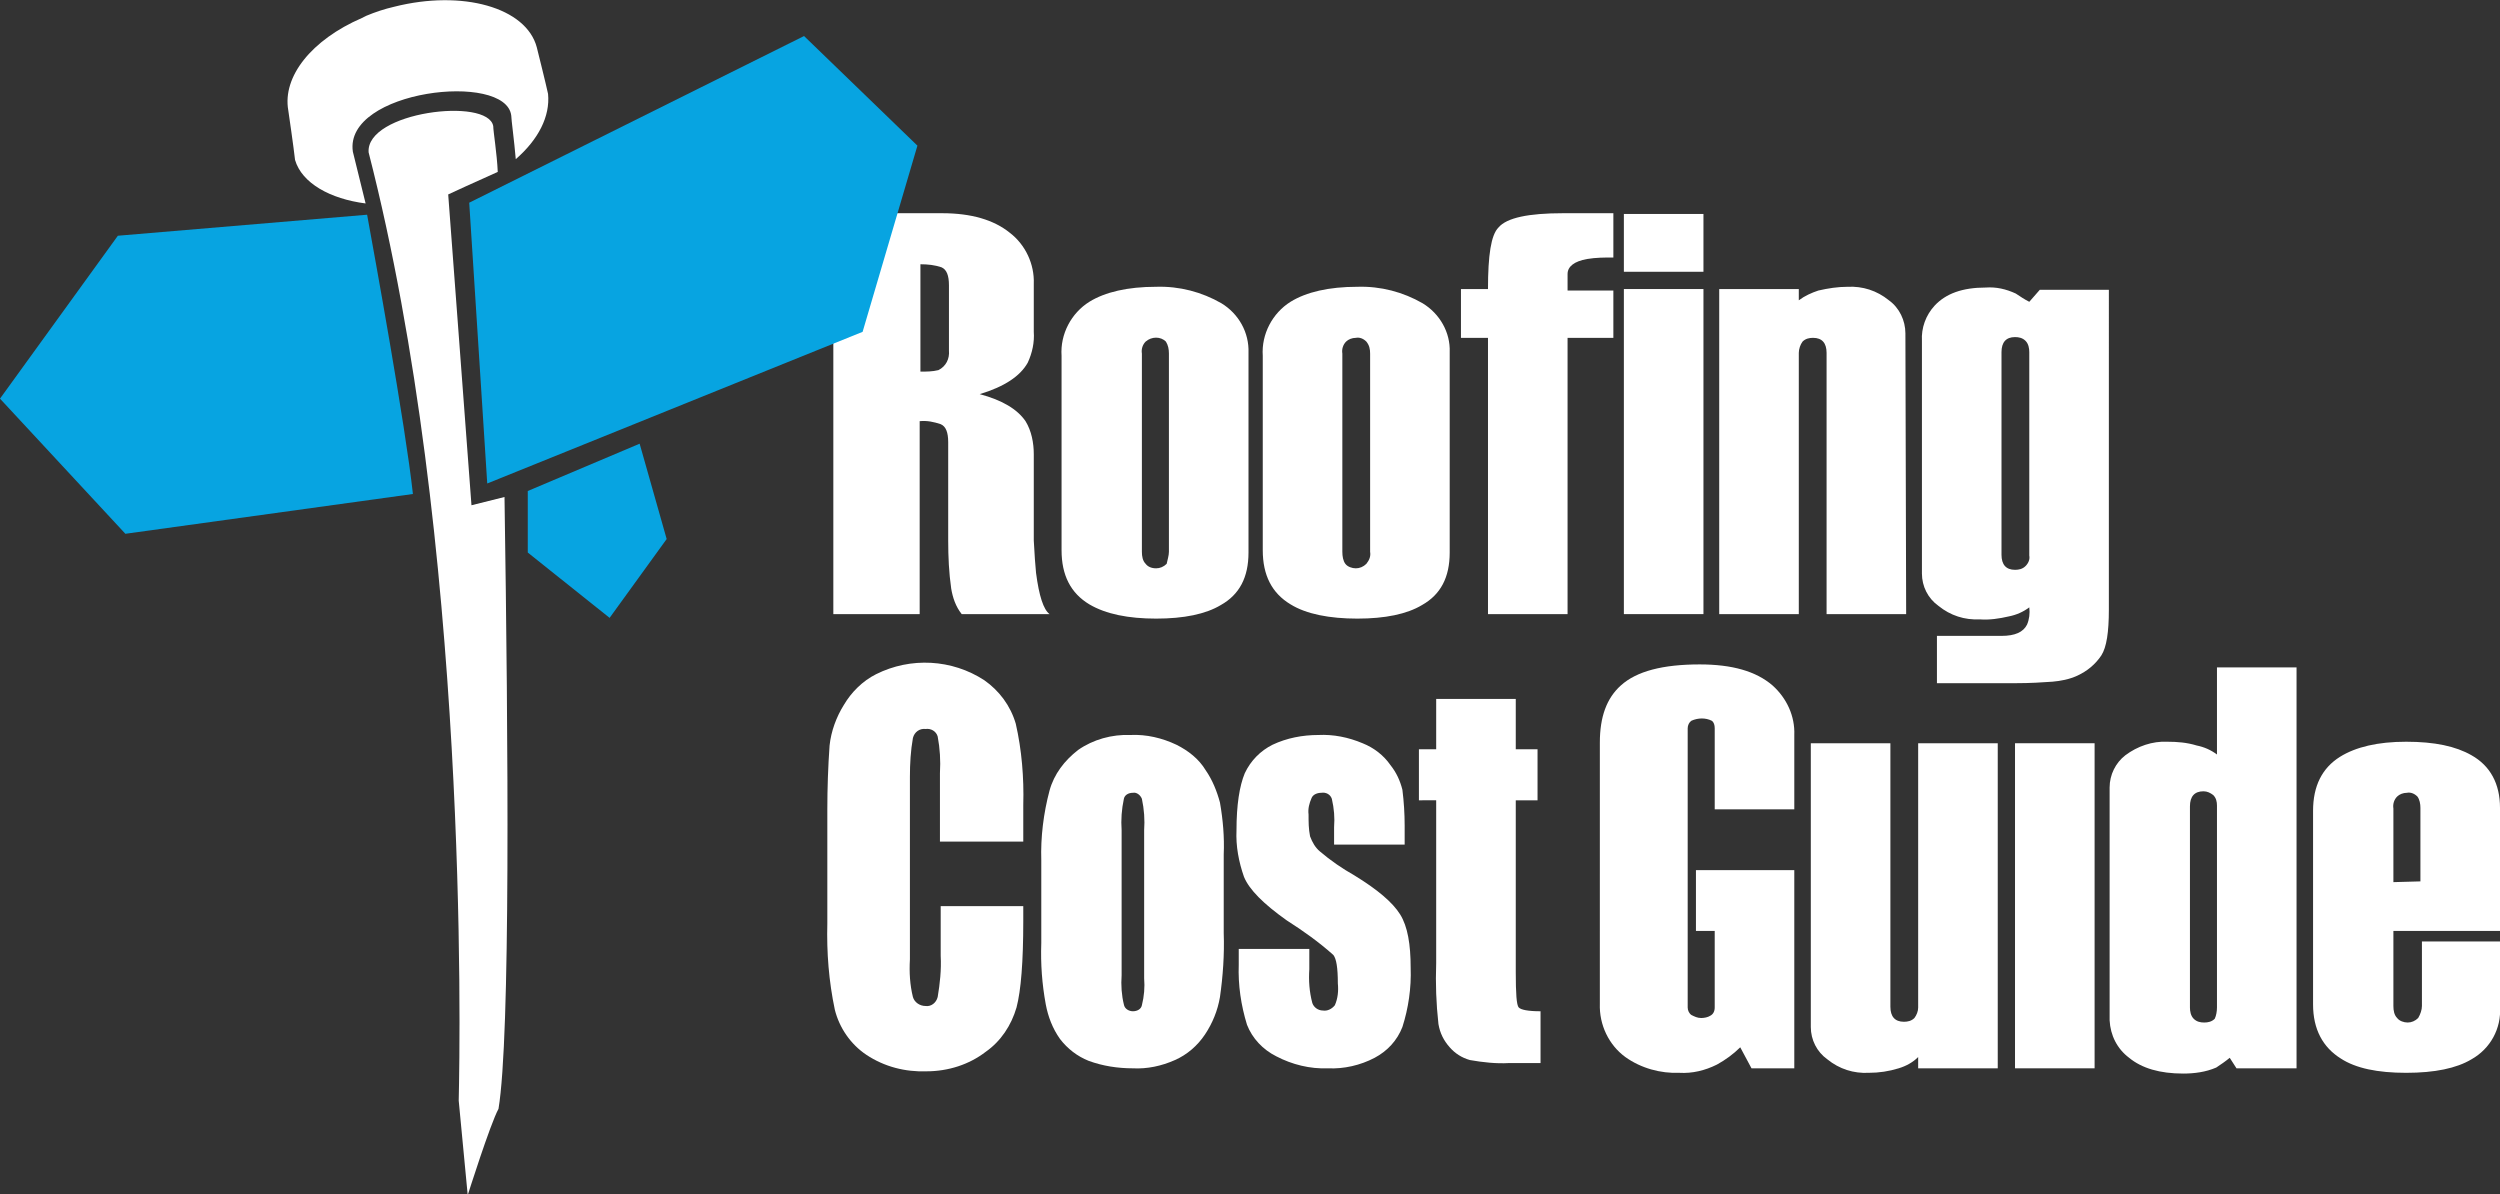
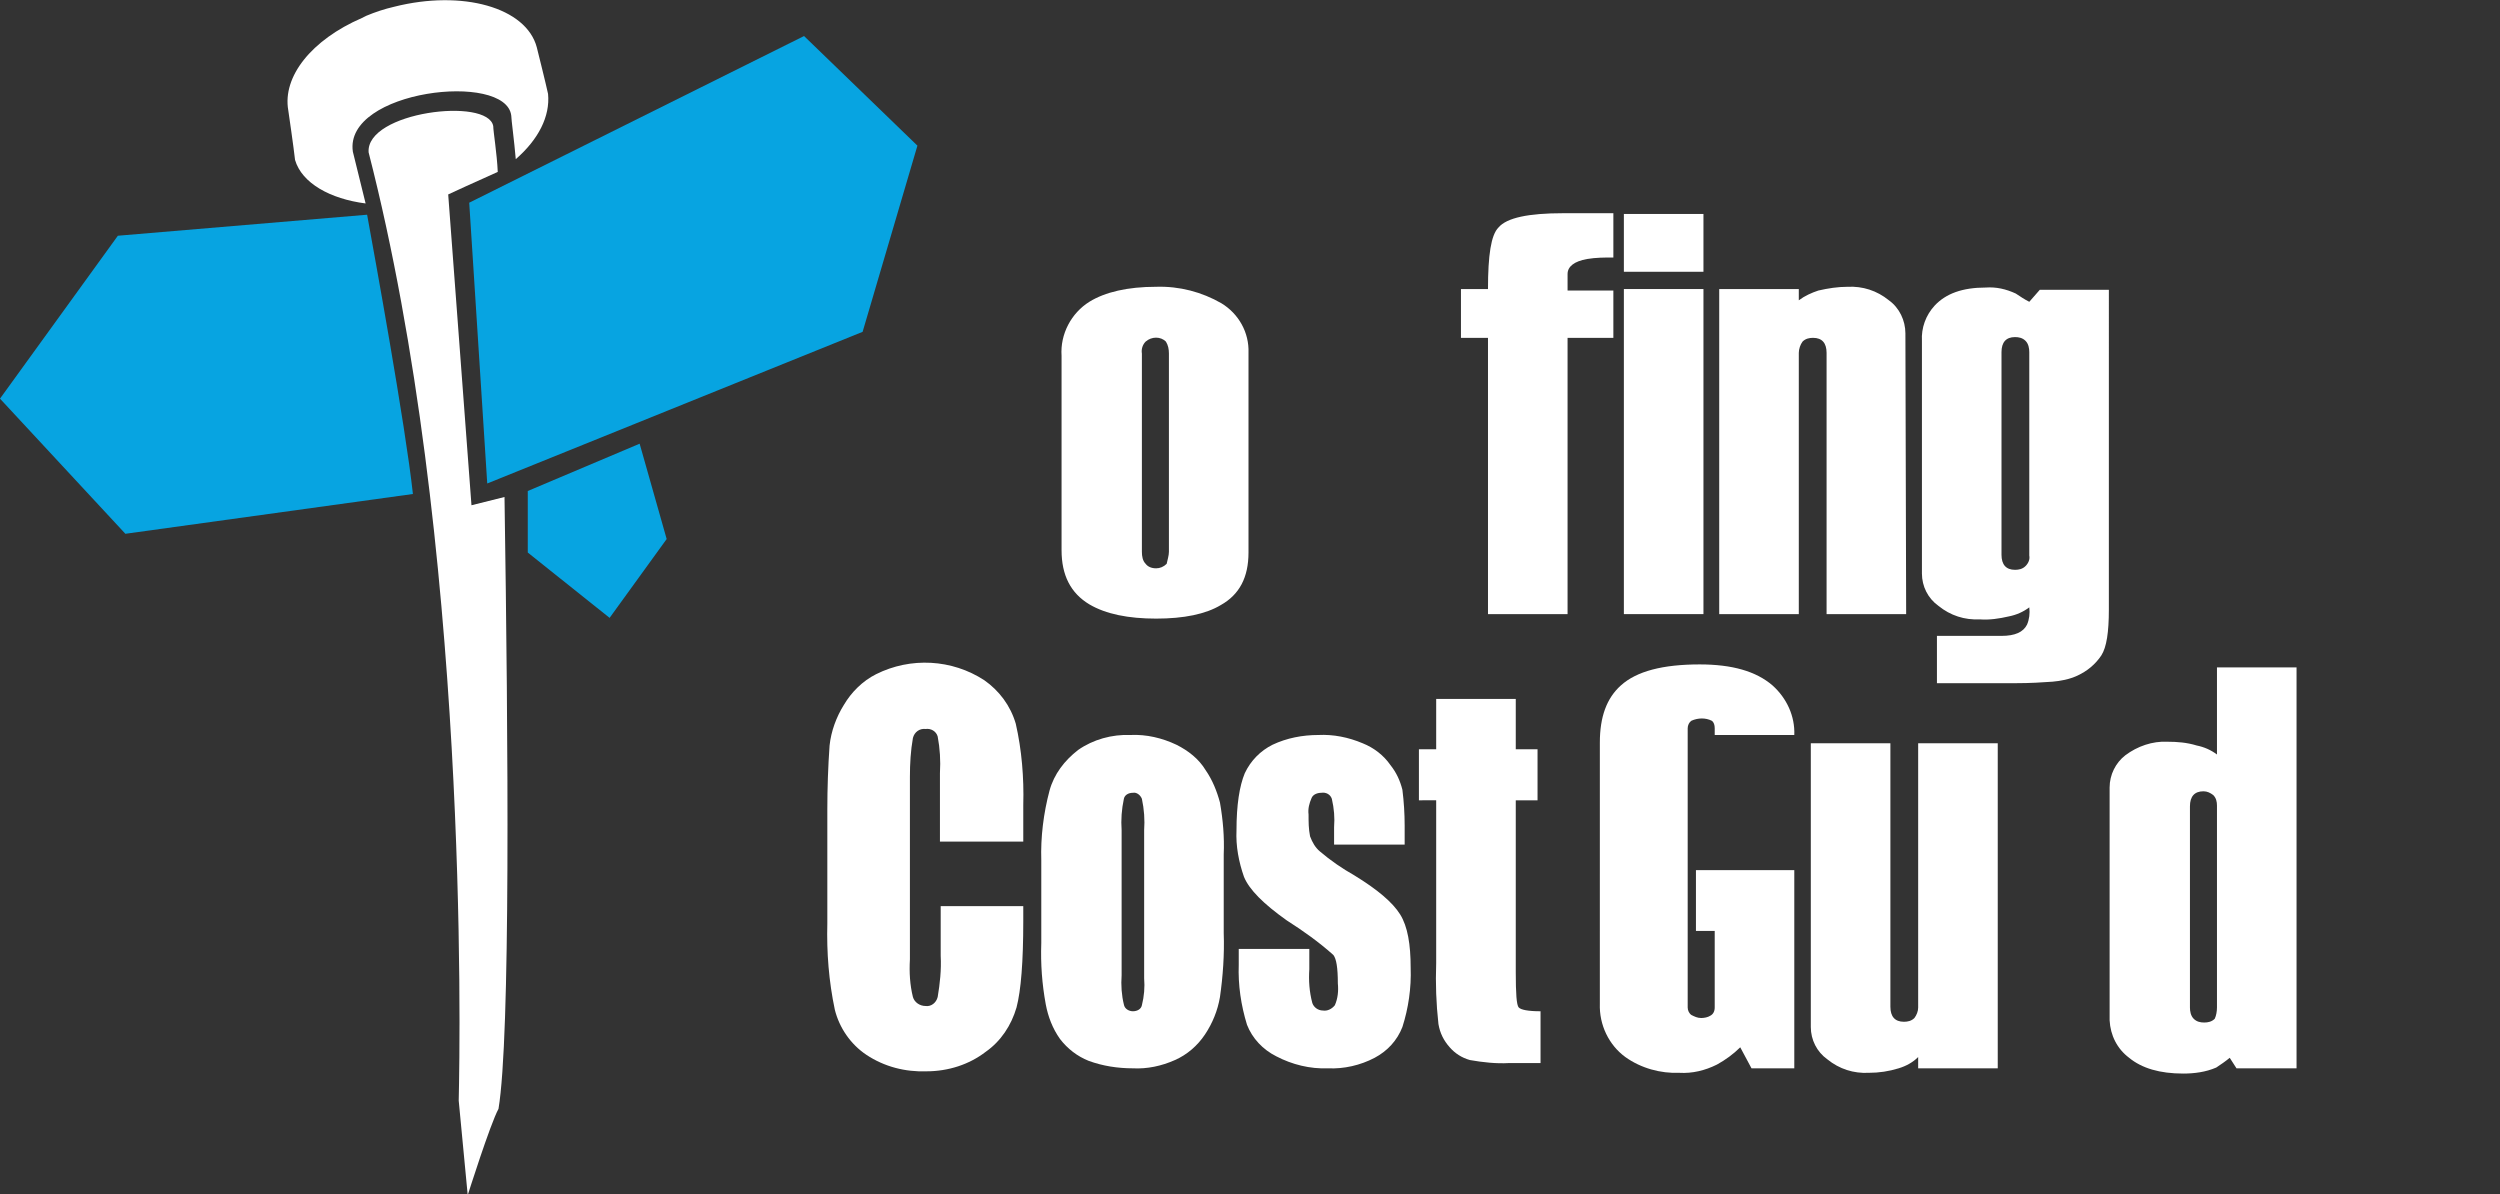
<svg xmlns="http://www.w3.org/2000/svg" version="1.1" id="Layer_1" x="0px" y="0px" viewBox="0 0 333 159.1" style="enable-background:new 0 0 333 159.1;" xml:space="preserve">
  <rect x="0" y="0" width="333" height="159.1" fill="#333333" stroke="none" />
  <style type="text/css">
	.st0{fill:#FFFFFF;}
	.st1{fill:#07A4E1;}
</style>
  <g id="Layer_2_1_">
    <g id="Layer_2-2">
-       <path class="st0" d="M139.8,81.8h-11.7c-0.8-1-1.2-2.2-1.4-3.4c-0.3-2.1-0.4-4.2-0.4-6.4V58.9c0-1.3-0.3-2.1-1-2.4    c-0.9-0.3-1.8-0.5-2.8-0.4v25.7H111V28.4h14.5c3.9,0,6.9,0.9,9,2.6c2.1,1.6,3.3,4.2,3.2,6.8v6.4c0.1,1.4-0.2,2.8-0.8,4.1    c-1,1.8-3.1,3.2-6.4,4.2c3,0.8,5,2,6.1,3.6c0.8,1.3,1.1,2.9,1.1,4.4v11.5c0.1,1.9,0.2,3.3,0.3,4.3C138.4,79.4,139,81.2,139.8,81.8    z M126.4,46.7V38c0-1.3-0.3-2.1-1-2.4c-0.9-0.3-1.8-0.4-2.8-0.4v14.3c0.8,0,1.6,0,2.4-0.2C126,48.8,126.5,47.8,126.4,46.7z" />
      <path class="st0" d="M166.3,73.6c0,3.3-1.2,5.6-3.7,7c-2,1.2-4.9,1.8-8.6,1.8s-6.7-0.6-8.9-1.9c-2.5-1.5-3.7-3.9-3.7-7.2V47.4    c-0.2-2.9,1.3-5.7,3.7-7.2c2.1-1.3,5.1-2,8.9-2c3.1-0.1,6.1,0.7,8.7,2.2c2.3,1.4,3.7,3.9,3.6,6.6V73.6z M155.7,73.5V47.1    c0-0.6-0.1-1.1-0.4-1.6c-0.7-0.7-1.9-0.7-2.7,0c-0.4,0.4-0.6,1-0.5,1.6v26.4c0,0.6,0.1,1.2,0.5,1.6c0.3,0.4,0.8,0.6,1.4,0.6    c0.5,0,1-0.2,1.4-0.6C155.5,74.6,155.7,74,155.7,73.5z" />
-       <path class="st0" d="M193.1,73.6c0,3.3-1.2,5.6-3.7,7c-2,1.2-4.9,1.8-8.6,1.8s-6.8-0.6-8.9-1.9c-2.5-1.5-3.7-3.9-3.7-7.2V47.4    c-0.2-2.9,1.3-5.7,3.7-7.2c2.1-1.3,5.1-2,8.9-2c3.1-0.1,6.1,0.7,8.7,2.2c2.3,1.4,3.7,3.9,3.6,6.5V73.6z M182.5,73.5V47.1    c0-0.6-0.1-1.1-0.5-1.6c-0.4-0.4-0.9-0.6-1.4-0.5c-0.5,0-1,0.2-1.3,0.5c-0.4,0.4-0.6,1-0.5,1.6v26.4c0,0.6,0.1,1.2,0.4,1.6    c0.3,0.4,0.9,0.6,1.4,0.6c0.5,0,1-0.2,1.4-0.6C182.4,74.6,182.6,74.1,182.5,73.5z" />
      <path class="st0" d="M214.9,45h-6.1v36.8h-10.6V45h-3.6v-6.5h3.6c0-4.5,0.4-7.2,1.4-8.2c1.1-1.3,4-1.9,8.6-1.9h6.7v5.9    c-1.2,0-2.3,0-3.5,0.2c-1.7,0.3-2.6,1-2.6,2v2.2h6.1V45z" />
      <path class="st0" d="M226.9,36.2h-10.6v-7.7h10.6L226.9,36.2z M226.9,81.8h-10.6V38.5h10.6L226.9,81.8z" />
      <path class="st0" d="M253.9,81.8h-10.6V47c0-1.3-0.6-2-1.8-2c-0.5,0-1,0.1-1.4,0.5c-0.3,0.4-0.5,1-0.5,1.5v34.8H229V38.5h10.6V40    c0.8-0.6,1.7-1,2.6-1.3c1.3-0.3,2.6-0.5,3.9-0.5c2-0.1,3.9,0.5,5.5,1.8c1.4,1,2.2,2.7,2.2,4.4L253.9,81.8z" />
      <path class="st0" d="M280.9,81.2c0,3-0.3,5-1,6.1c-0.8,1.2-1.9,2.1-3.2,2.7c-1.1,0.5-2.2,0.7-3.3,0.8c-1.4,0.1-3,0.2-4.9,0.2H258    v-6.3h8.6c1.8,0,2.9-0.5,3.4-1.5c0.3-0.7,0.4-1.5,0.3-2.3c-0.8,0.6-1.7,1-2.7,1.2c-1.3,0.3-2.6,0.5-3.9,0.4    c-2,0.1-3.9-0.5-5.5-1.8c-1.4-1-2.2-2.6-2.2-4.3v-31c-0.1-1.7,0.5-3.4,1.7-4.7c1.5-1.6,3.7-2.4,6.8-2.4c1.4-0.1,2.7,0.2,4,0.8    c0.6,0.4,1.2,0.8,1.8,1.1l1.4-1.6h9.2L280.9,81.2z M270.3,74V46.9c0-0.5-0.1-1.1-0.5-1.5c-0.4-0.4-0.9-0.5-1.4-0.5    c-1.2,0-1.8,0.7-1.8,2v27c0,1.3,0.6,2,1.8,2c0.5,0,1-0.1,1.4-0.5C270.2,75,270.4,74.5,270.3,74z" />
      <path class="st0" d="M136.3,112.1h-11.1V103c0.1-1.7,0-3.3-0.3-4.9c-0.2-0.7-0.9-1.1-1.6-1c-0.8-0.1-1.5,0.4-1.7,1.2    c-0.3,1.7-0.4,3.4-0.4,5.2v24.3c-0.1,1.7,0,3.4,0.4,5c0.2,0.7,0.9,1.2,1.7,1.2c0.7,0.1,1.4-0.4,1.6-1.2c0.3-1.8,0.5-3.6,0.4-5.5    v-6.6h11v2c0,5.4-0.3,9.2-0.9,11.5c-0.7,2.4-2.1,4.5-4.1,5.9c-2.2,1.7-5,2.6-7.9,2.6c-2.8,0.1-5.6-0.6-8-2.2    c-2.1-1.4-3.6-3.6-4.2-6c-0.8-3.8-1.1-7.6-1-11.5v-15.2c0-2.8,0.1-5.7,0.3-8.5c0.2-1.9,0.9-3.8,1.9-5.4c1-1.7,2.5-3.2,4.3-4.1    c4.6-2.3,10.1-2,14.4,0.8c2,1.4,3.5,3.4,4.2,5.8c0.8,3.5,1.1,7.2,1,10.8L136.3,112.1z" />
      <path class="st0" d="M163,113.8v10.5c0.1,2.8-0.1,5.7-0.5,8.5c-0.3,1.8-1,3.5-2,5c-1,1.5-2.4,2.7-4,3.4c-1.8,0.8-3.7,1.2-5.6,1.1    c-2,0-4-0.3-5.9-1c-1.5-0.6-2.8-1.6-3.8-2.9c-1-1.4-1.6-3-1.9-4.6c-0.5-2.7-0.7-5.4-0.6-8.2v-11c-0.1-3.1,0.3-6.3,1.1-9.3    c0.6-2.2,2-4,3.8-5.4c2-1.4,4.5-2.1,7-2c2.1-0.1,4.2,0.4,6.1,1.3c1.6,0.8,3,1.9,3.9,3.4c0.9,1.3,1.5,2.8,1.9,4.3    C162.9,109.2,163.1,111.5,163,113.8z M152.4,110.6c0.1-1.4,0-2.8-0.3-4.2c-0.2-0.5-0.7-0.9-1.2-0.8c-0.6,0-1.1,0.3-1.2,0.8    c-0.3,1.4-0.4,2.8-0.3,4.2v19.3c-0.1,1.3,0,2.7,0.3,3.9c0.1,0.6,0.7,0.9,1.2,0.9c0.6,0,1.1-0.3,1.2-0.8c0.3-1.2,0.4-2.4,0.3-3.6    V110.6z" />
      <path class="st0" d="M187.1,112.5h-9.4v-2.3c0.1-1.3,0-2.5-0.3-3.8c-0.2-0.6-0.8-0.9-1.4-0.8c-0.5,0-1.1,0.2-1.3,0.7    c-0.3,0.7-0.5,1.4-0.4,2.2c0,1,0,1.9,0.2,2.9c0.3,0.8,0.7,1.5,1.3,2c1.4,1.2,3,2.3,4.6,3.2c3.1,1.9,5.1,3.6,6.1,5.2    c1,1.6,1.4,4,1.4,7.1c0.1,2.7-0.3,5.4-1.1,7.9c-0.7,1.8-2,3.2-3.7,4.1c-1.9,1-4.1,1.5-6.2,1.4c-2.4,0.1-4.8-0.5-6.9-1.6    c-1.8-0.9-3.2-2.4-3.9-4.2c-0.8-2.6-1.2-5.3-1.1-8v-2.1h9.4v2.7c-0.1,1.5,0,3,0.4,4.5c0.2,0.6,0.8,1,1.4,1    c0.6,0.1,1.2-0.2,1.6-0.7c0.4-0.9,0.5-1.9,0.4-2.9c0-2.1-0.2-3.3-0.6-3.8c-1.9-1.7-4-3.2-6.2-4.6c-3.1-2.2-5-4.1-5.7-5.8    c-0.7-2-1.1-4.1-1-6.2c0-3.4,0.4-5.9,1.1-7.6c0.8-1.7,2.1-3,3.7-3.8c1.9-0.9,4-1.3,6.1-1.3c2-0.1,4,0.3,5.9,1.1    c1.5,0.6,2.8,1.6,3.7,2.9c0.8,1,1.3,2.1,1.6,3.3c0.2,1.6,0.3,3.2,0.3,4.8L187.1,112.5z" />
      <path class="st0" d="M201.9,93.1v6.7h2.9v6.8h-2.9v22.9c0,2.8,0.1,4.4,0.4,4.7s1.2,0.5,2.9,0.5v6.9H201c-1.7,0.1-3.5-0.1-5.2-0.4    c-1.1-0.3-2-0.9-2.7-1.7c-0.8-0.9-1.3-1.9-1.5-3.1c-0.3-2.7-0.4-5.4-0.3-8.1v-21.7H189v-6.8h2.3v-6.7H201.9z" />
-       <path class="st0" d="M238.9,142.3h-5.6l-1.5-2.8c-0.9,0.9-2,1.7-3.1,2.3c-1.6,0.8-3.3,1.2-5,1.1c-2.5,0.1-5.1-0.6-7.2-2.1    c-2.2-1.6-3.5-4.3-3.4-7.1V98.9c0-3.4,0.9-5.9,2.8-7.6c2.1-1.9,5.6-2.8,10.5-2.8c4.3,0,7.5,0.9,9.7,2.8c1.9,1.7,3,4.1,2.9,6.6v9.9    h-10.6V97c0-0.4-0.1-0.8-0.4-1c-0.8-0.4-1.8-0.4-2.7,0c-0.3,0.2-0.5,0.6-0.5,1v37.2c0,0.4,0.2,0.8,0.5,1c0.4,0.2,0.8,0.4,1.3,0.4    c0.4,0,0.9-0.1,1.2-0.3c0.4-0.2,0.6-0.6,0.6-1.1V124h-2.5v-8.1h13.1V142.3z" />
+       <path class="st0" d="M238.9,142.3h-5.6l-1.5-2.8c-0.9,0.9-2,1.7-3.1,2.3c-1.6,0.8-3.3,1.2-5,1.1c-2.5,0.1-5.1-0.6-7.2-2.1    c-2.2-1.6-3.5-4.3-3.4-7.1V98.9c0-3.4,0.9-5.9,2.8-7.6c2.1-1.9,5.6-2.8,10.5-2.8c4.3,0,7.5,0.9,9.7,2.8c1.9,1.7,3,4.1,2.9,6.6h-10.6V97c0-0.4-0.1-0.8-0.4-1c-0.8-0.4-1.8-0.4-2.7,0c-0.3,0.2-0.5,0.6-0.5,1v37.2c0,0.4,0.2,0.8,0.5,1c0.4,0.2,0.8,0.4,1.3,0.4    c0.4,0,0.9-0.1,1.2-0.3c0.4-0.2,0.6-0.6,0.6-1.1V124h-2.5v-8.1h13.1V142.3z" />
      <path class="st0" d="M266.1,142.3h-10.6v-1.5c-0.7,0.7-1.6,1.2-2.6,1.5c-1.3,0.4-2.6,0.6-4,0.6c-2,0.1-3.9-0.5-5.5-1.8    c-1.4-1-2.2-2.6-2.2-4.3V99h10.6v35.1c0,1.3,0.6,2,1.8,2c0.5,0,1-0.1,1.4-0.5c0.3-0.4,0.5-0.9,0.5-1.4V99h10.6V142.3z" />
-       <path class="st0" d="M279,142.3h-10.6V99H279V142.3z" />
      <path class="st0" d="M305.9,142.3h-8l-0.9-1.4c-0.6,0.5-1.2,0.9-1.8,1.3c-1.4,0.6-2.9,0.8-4.4,0.8c-3.1,0-5.5-0.7-7.2-2.1    c-1.6-1.2-2.5-3-2.6-5v-31c0-1.7,0.8-3.3,2.1-4.3c1.6-1.2,3.6-1.9,5.6-1.8c1.3,0,2.6,0.1,3.9,0.5c1,0.2,1.9,0.6,2.7,1.2V88.9h10.6    L305.9,142.3z M295.3,134.2v-26.9c0-0.5-0.1-1-0.5-1.4c-0.4-0.3-0.8-0.5-1.3-0.5c-1.2,0-1.8,0.7-1.8,2v26.8c0,0.5,0.1,1.1,0.5,1.5    c0.4,0.4,0.9,0.5,1.4,0.5c0.5,0,1-0.1,1.4-0.5C295.2,135.3,295.3,134.7,295.3,134.2L295.3,134.2z" />
-       <path class="st0" d="M333,134.1c0.2,2.9-1.3,5.6-3.8,7c-2,1.2-4.9,1.8-8.7,1.8c-3.8,0-6.7-0.6-8.7-1.9c-2.4-1.5-3.7-3.9-3.7-7.2    v-25.8c0-3.3,1.2-5.7,3.6-7.2c2.1-1.3,5-2,8.8-2s6.6,0.6,8.7,1.8c2.5,1.4,3.8,3.8,3.8,7V124h-14.2v10c0,0.6,0.1,1.2,0.5,1.6    c0.3,0.4,0.9,0.6,1.4,0.6c0.5,0,1-0.2,1.4-0.6c0.3-0.5,0.5-1.1,0.5-1.6v-8.6H333V134.1z M322.4,117.4v-9.8c0-0.5-0.1-1.1-0.4-1.5    c-0.4-0.4-0.9-0.6-1.4-0.5c-0.5,0-1,0.2-1.3,0.5c-0.4,0.4-0.6,1-0.5,1.6v9.8L322.4,117.4z" />
      <polygon class="st1" points="62.5,27 64.9,64.4 114.9,44.2 122.2,19.4 107.1,4.8   " />
      <polygon class="st1" points="70.3,65.4 70.3,73.6 81.2,82.3 88.8,71.8 85.2,59.1   " />
      <path class="st0" d="M62.8,67.3l-3.1-41.4c0,0,4.1-1.9,6.6-3c-0.1-2.4-0.6-5.4-0.6-6.1c-0.7-3.9-17-1.9-16.6,3.5    c13.3,51.8,12.2,117.6,12,126.3l1.2,12.6c0,0,3-9.5,4.1-11.5c1.6-9.6,1.3-48.7,0.8-81.5L62.8,67.3z" />
      <path class="st1" d="M48.9,28.6l-33.2,2.8L0,53.1l16.7,18L55,65.8C54,56.6,49.9,34.1,48.9,28.6z" />
      <path class="st0" d="M73,12.5c-0.3-1.4-1.3-5.4-1.5-6.2c-1.4-5.3-9.9-7.7-19-5.4c-1.3,0.3-2.5,0.7-3.7,1.2    c-0.2,0.1-0.4,0.2-0.6,0.3c-6.7,2.9-10.6,7.8-9.8,12.3c0.1,0.7,0.7,4.8,0.9,6.6c0.9,3.1,4.7,5.2,9.4,5.8L47,20.2    C45.8,12,67.4,9.5,68.1,15.4c0,0.5,0.4,3.4,0.6,5.8C71.7,18.6,73.3,15.5,73,12.5z" />
    </g>
  </g>
</svg>